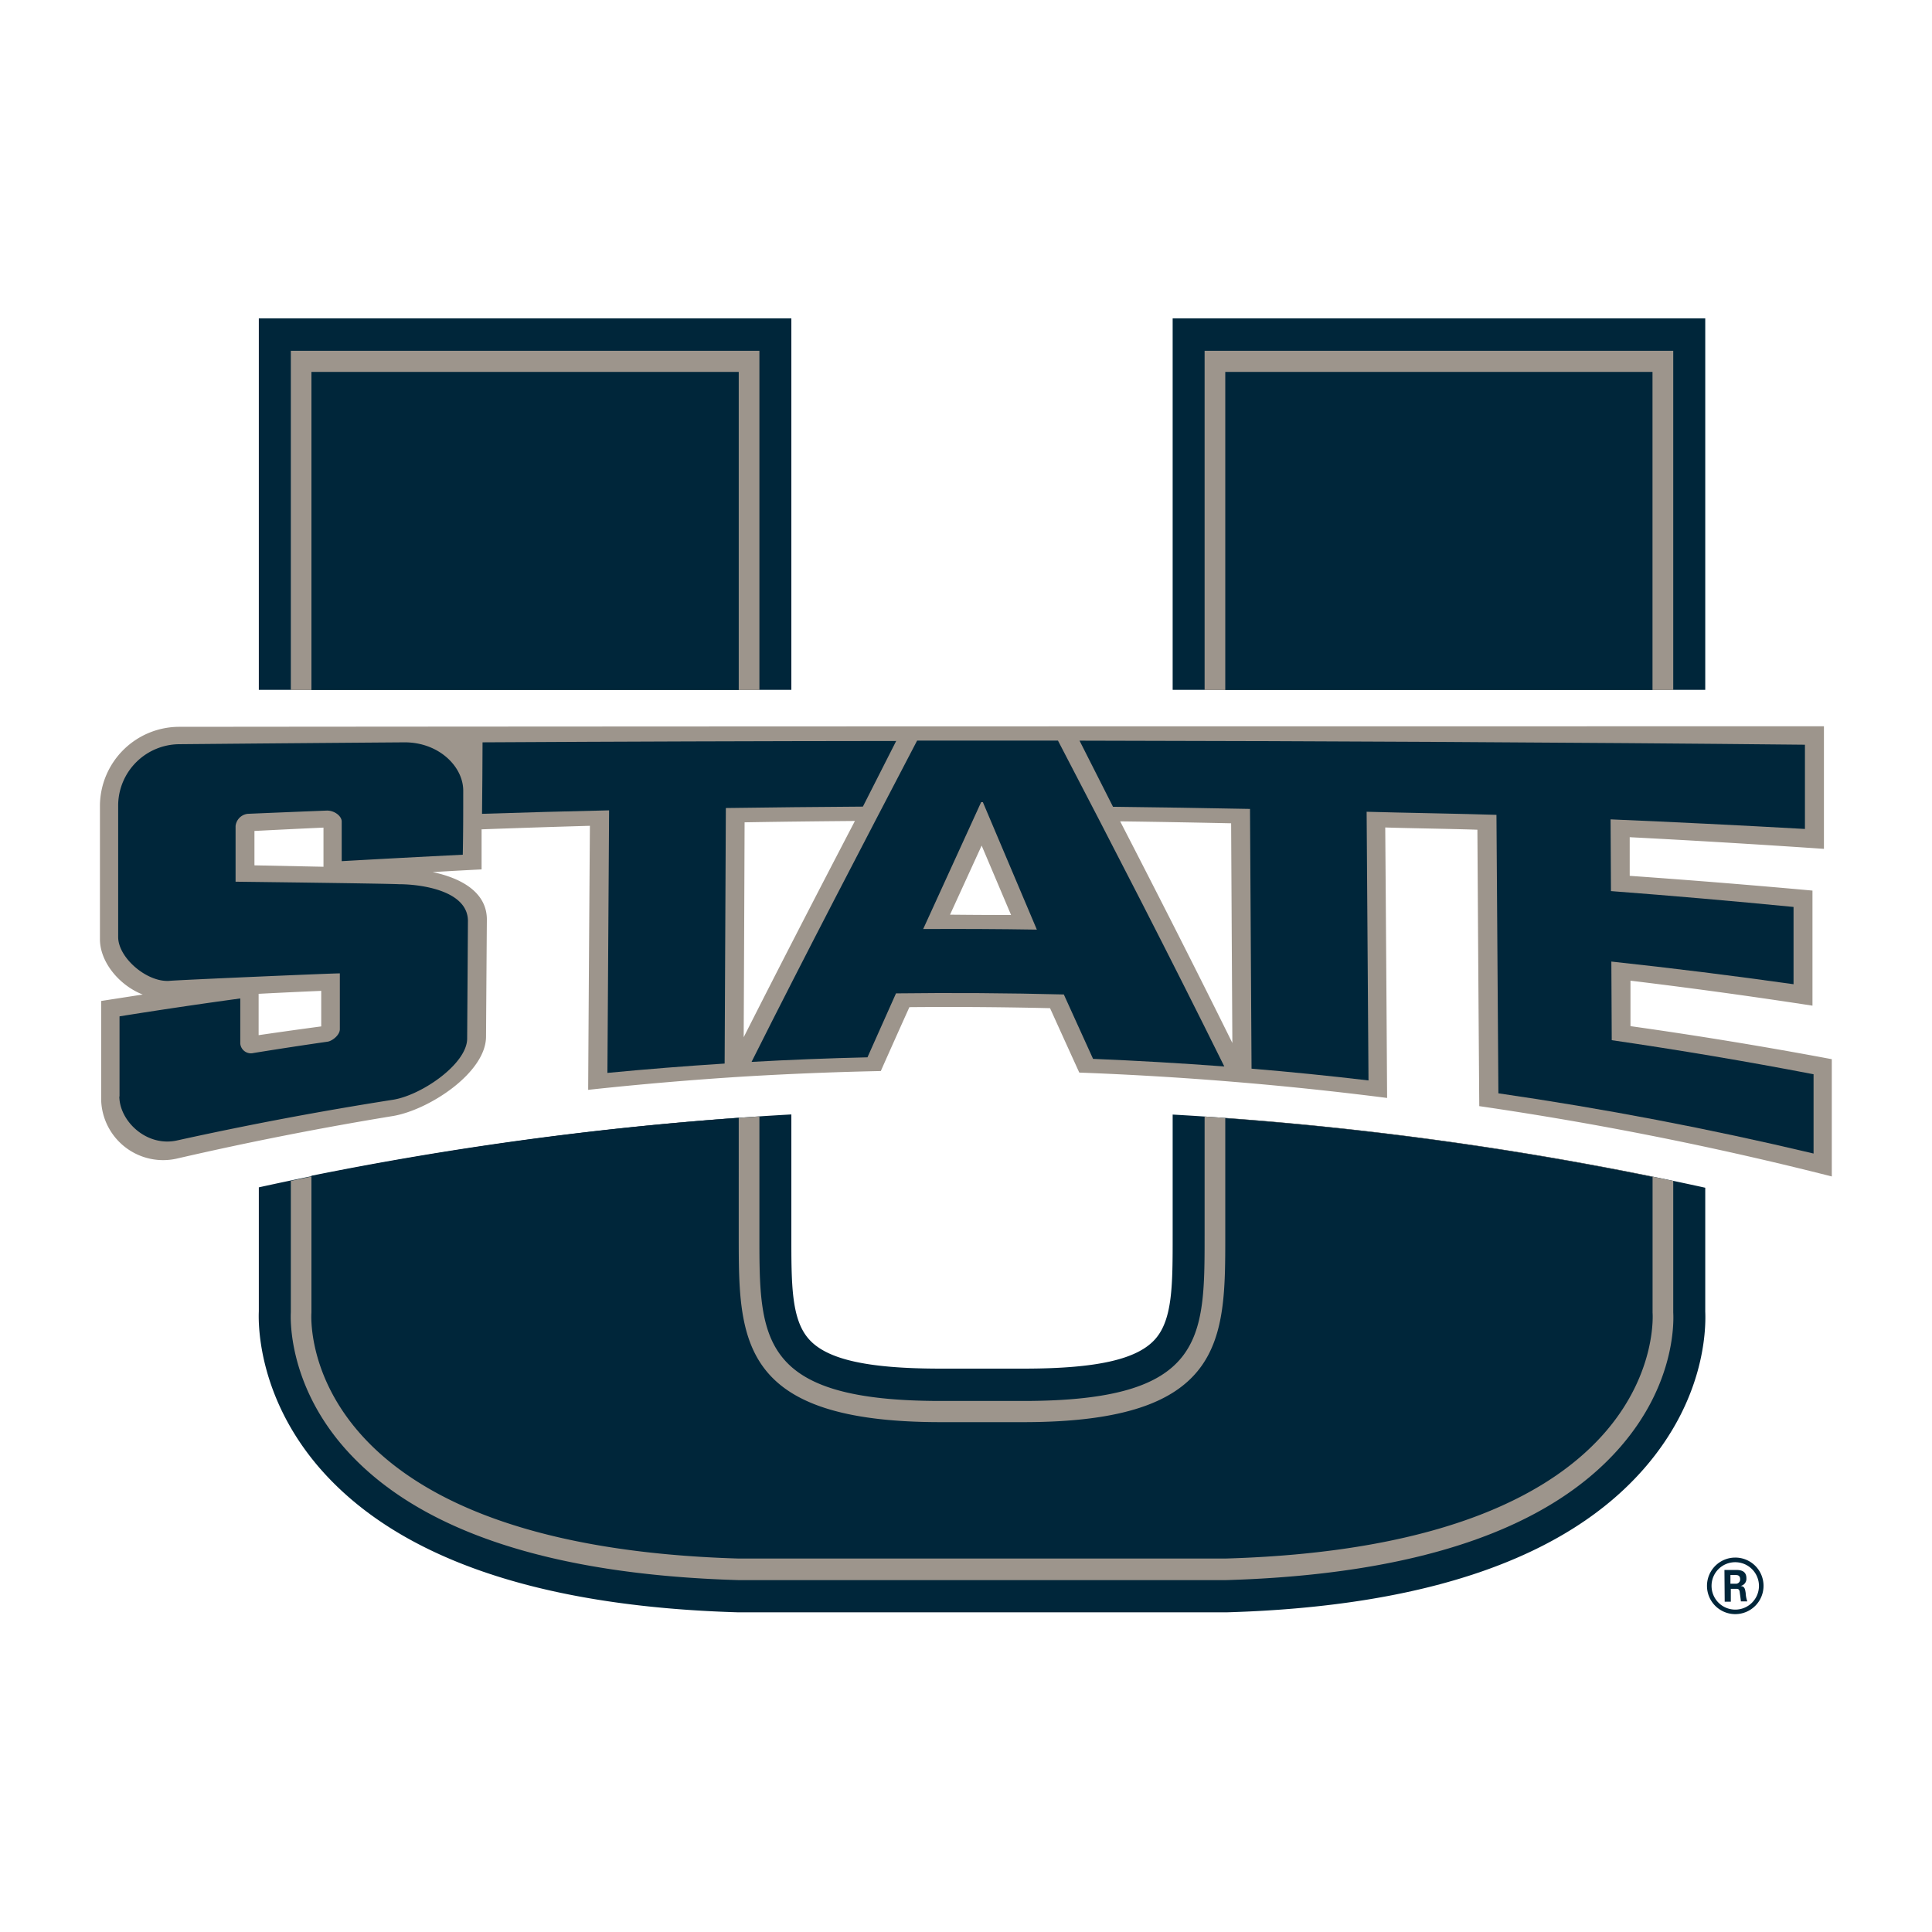
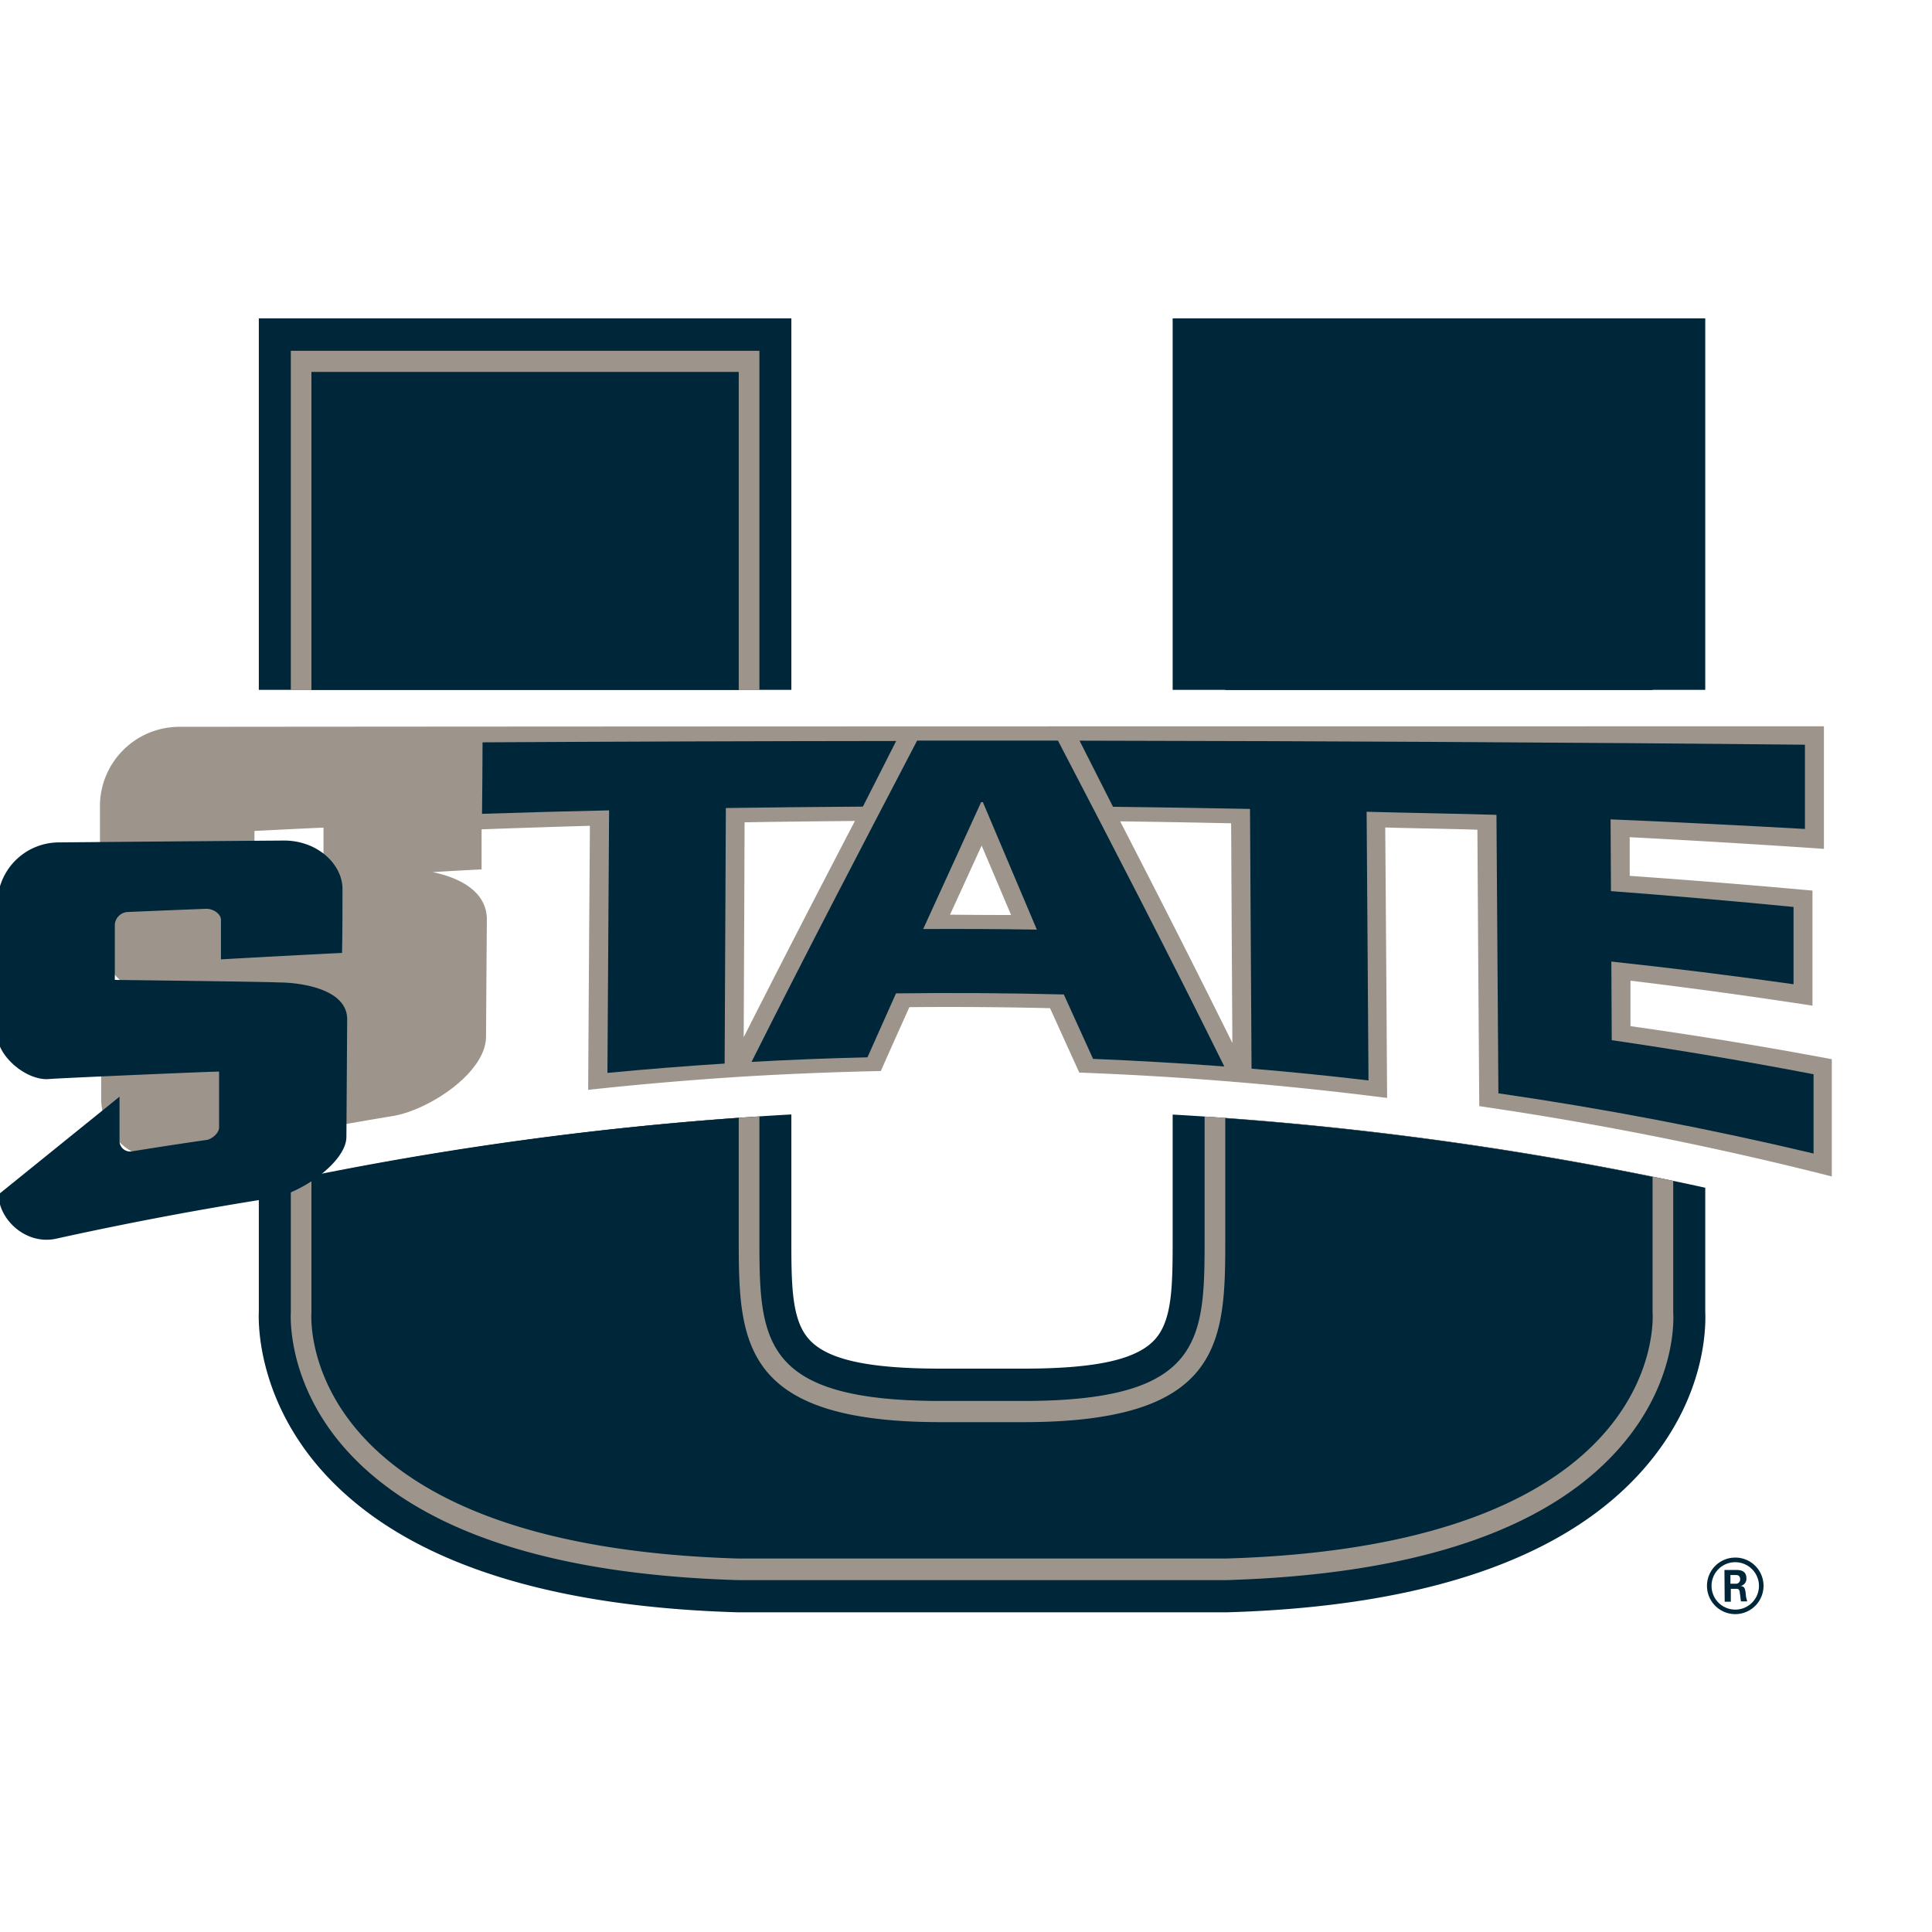
<svg xmlns="http://www.w3.org/2000/svg" viewBox="0 0 300 300">
  <defs>
    <style>.cls-1{fill:none;}.cls-2{fill:#00263a;}.cls-3{fill:#9d958c;}</style>
  </defs>
  <title>utah-state-aggies</title>
  <g id="Layer_2" data-name="Layer 2">
    <g id="Layer_103" data-name="Layer 103">
      <rect class="cls-1" width="300" height="300" />
      <polygon class="cls-2" points="264.79 107.12 264.79 52.05 264.79 49.44 262.15 49.44 184.72 49.44 182.09 49.44 182.09 52.05 182.09 107.12 264.79 107.12" />
      <path class="cls-2" d="M264.79,184.43a523.17,523.17,0,0,0-82.7-11.36v18.84c0,7.45,0,12.83-2.61,15.91-2.75,3.25-9.1,4.7-20.58,4.7H146.08c-11.49,0-17.84-1.45-20.58-4.7-2.62-3.08-2.62-8.46-2.62-15.91V173.05a521.81,521.81,0,0,0-82.69,11.32v19.26c-.1,2.29,0,13.37,9.4,24.28,12.12,14,34,21.54,65,22.45H190.5c30.94-.9,52.77-8.45,64.89-22.44,9.22-10.65,9.53-21.2,9.4-24.28Z" />
      <polygon class="cls-2" points="122.88 107.12 122.88 52.05 122.88 49.44 120.25 49.44 42.83 49.44 40.19 49.44 40.19 52.05 40.19 107.12 122.88 107.12" />
      <rect class="cls-3" x="45.16" y="54.47" width="72.76" height="52.67" />
-       <rect class="cls-3" x="187.05" y="54.47" width="72.77" height="52.67" />
      <path class="cls-3" d="M259.82,183.37a523.07,523.07,0,0,0-72.77-10v18.54c0,16,0,25.63-28.15,25.63H146.08c-28.16,0-28.16-9.64-28.16-25.63V173.36a522.86,522.86,0,0,0-72.76,10v20.41c-.06,1.1-.36,11,8.15,20.85,11.18,12.9,31.83,19.88,61.4,20.74h75.65c29.51-.87,50.13-7.84,61.3-20.74,8.32-9.6,8.26-19.05,8.16-20.82Z" />
      <rect class="cls-2" x="190.26" y="57.75" width="66.34" height="49.39" />
      <path class="cls-2" d="M256.61,182.75a521.79,521.79,0,0,0-66.35-9.12v18.28c0,16.14,0,28.92-31.36,28.92H146.08c-31.37,0-31.37-12.78-31.37-28.92V173.57a523.66,523.66,0,0,0-66.35,9v21.25s-3,36.15,66.35,38.19h75.55c69.36-2,66.35-38.19,66.35-38.19Z" />
      <rect class="cls-2" x="48.36" y="57.75" width="66.35" height="49.39" />
      <path class="cls-3" d="M132.75,127.48c-5.73,11-11.49,22.15-17.27,33.58q.08-16.68.14-33.37C121.33,127.59,127,127.53,132.75,127.48ZM157,142.08q-4.74,0-9.48-.05l4.91-10.73Zm34.17-14.24q.09,17.07.19,34.11c-5.83-11.79-11.64-23.2-17.42-34.41C179.67,127.61,185.41,127.72,191.16,127.84ZM50.23,134.59l-10.72-.22,0-5.34c3.57-.18,7.15-.36,10.72-.52Zm-.35,24.79q-4.86.65-9.72,1.36l0-6.42q4.86-.25,9.72-.46Zm203.3,0,0-7.1q14.16,1.71,28.26,3.88,0-8.94,0-17.87Q267.25,137,253.06,136c0-2,0-4,0-6q15.1.78,30.16,1.81v-.85q0-9,0-18v-.18c-83.49,0-171.86,0-255.35.08A12.33,12.33,0,0,0,15.52,125v20.85c0,3.54,3,7.16,6.64,8.58l-6.45,1v15.45a9.63,9.63,0,0,0,11.86,9q16.68-3.84,33.54-6.6c5.63-1,14.32-6.74,14.36-12.28q.06-9.1.13-18.21c0-4.17-3.85-6.41-8.41-7.37q3.8-.23,7.59-.42c0-2.07,0-4.14,0-6.22q8.42-.31,16.82-.55-.15,20.49-.27,41,12-1.3,24.08-2.06,10.68-.64,21.36-.86,2.22-5,4.44-9.92,10.92-.1,21.84.16,2.26,5,4.54,10,24,.9,47.8,3.94-.13-21-.29-42c3.14.11,11.16.23,14.31.35q.13,21.47.29,42.92a535.81,535.81,0,0,1,54.74,10.92V164.47Q268.9,161.55,253.18,159.34Z" />
      <path class="cls-2" d="M74.93,115.27c0,3.7-.05,7.4-.08,11.1q9.86-.32,19.73-.54-.14,20.38-.26,40.77,9.09-.87,18.2-1.45.09-19.83.19-39.68,10.64-.15,21.28-.22l5.17-10.19Q107,115.09,74.93,115.27Z" />
      <path class="cls-2" d="M161,144.35l-8.38-19.79h-.27c-3,6.57-6,13.12-9,19.7Q152.2,144.21,161,144.35ZM142.41,115q10.93,0,21.87,0c8.56,16.43,17.18,33.11,25.83,50.6q-10.17-.76-20.38-1.18-2.26-5-4.54-10-13-.33-26.06-.17l-4.43,9.93q-9,.21-18,.71C125.29,147.76,133.89,131.34,142.41,115Z" />
-       <path class="cls-2" d="M18.56,170.29q0-6.24,0-12.47,9.36-1.5,18.75-2.78l0,7a1.66,1.66,0,0,0,2.06,1.47q5.74-.93,11.51-1.76c.68-.1,1.88-1,1.89-1.92,0-2.89,0-5.79,0-8.68,0-.07-26,1.06-26.48,1.16-3.49.23-7.94-3.59-7.94-6.81q0-10.32,0-20.63a9.56,9.56,0,0,1,9.42-9.31q17.53-.16,35.07-.29c5.35,0,9.12,3.81,9.09,7.54,0,3.3,0,6.61-.07,9.91q-9.4.47-18.8,1c0-2,0-4.09,0-6.14,0-.9-1.19-1.76-2.36-1.71q-6.12.24-12.23.5a2.13,2.13,0,0,0-1.89,1.9q0,4.32,0,8.64s23.36.28,25.34.39c3.51,0,10.69,1,10.74,5.67l-.12,18.3c0,3.9-7,8.75-11.46,9.49q-16.86,2.64-33.55,6.32c-4.75,1.08-9-3-9-6.86Z" />
+       <path class="cls-2" d="M18.56,170.29l0,7a1.66,1.66,0,0,0,2.06,1.47q5.74-.93,11.51-1.76c.68-.1,1.88-1,1.89-1.92,0-2.89,0-5.79,0-8.68,0-.07-26,1.06-26.48,1.16-3.49.23-7.94-3.59-7.94-6.81q0-10.32,0-20.63a9.56,9.56,0,0,1,9.42-9.31q17.53-.16,35.07-.29c5.35,0,9.12,3.81,9.09,7.54,0,3.3,0,6.61-.07,9.91q-9.4.47-18.8,1c0-2,0-4.09,0-6.14,0-.9-1.19-1.76-2.36-1.71q-6.12.24-12.23.5a2.13,2.13,0,0,0-1.89,1.9q0,4.32,0,8.64s23.36.28,25.34.39c3.51,0,10.69,1,10.74,5.67l-.12,18.3c0,3.9-7,8.75-11.46,9.49q-16.86,2.64-33.55,6.32c-4.75,1.08-9-3-9-6.86Z" />
      <path class="cls-2" d="M250.27,161.52l-.06-12.21q14.18,1.53,28.29,3.52c0-4,0-8,0-12q-14.14-1.38-28.35-2.46l-.06-11.14q15.1.64,30.18,1.49v-.83q0-6,0-12.08v-.17c-35.9-.37-76.7-.57-112.64-.63l5.2,10.27q10.63.12,21.27.33l.24,40.33q9.09.76,18.16,1.83-.14-20.86-.29-41.72c5.1.15,15.07.31,20.16.48l.3,43.24q24.63,3.57,48.94,9.35,0-6.17,0-12.31Q266,163.81,250.27,161.52Z" />
      <path class="cls-2" d="M273.84,246.21a4.39,4.39,0,1,1-4.39-4.35A4.38,4.38,0,0,1,273.84,246.21Zm-8.07,0a3.68,3.68,0,1,0,3.67-3.63A3.66,3.66,0,0,0,265.77,246.2Zm2-2.43h1.7c.58,0,1.71,0,1.71,1.29a1.13,1.13,0,0,1-.92,1.2c.67.05.71.48.81,1.1a4.4,4.4,0,0,0,.25,1.29h-1c0-.23-.19-1.47-.19-1.54-.07-.27-.16-.41-.51-.41h-.86v2h-.95Zm.93,2.14h.77a.66.66,0,0,0,.74-.69c0-.66-.47-.66-.72-.66h-.79Z" />
    </g>
  </g>
</svg>